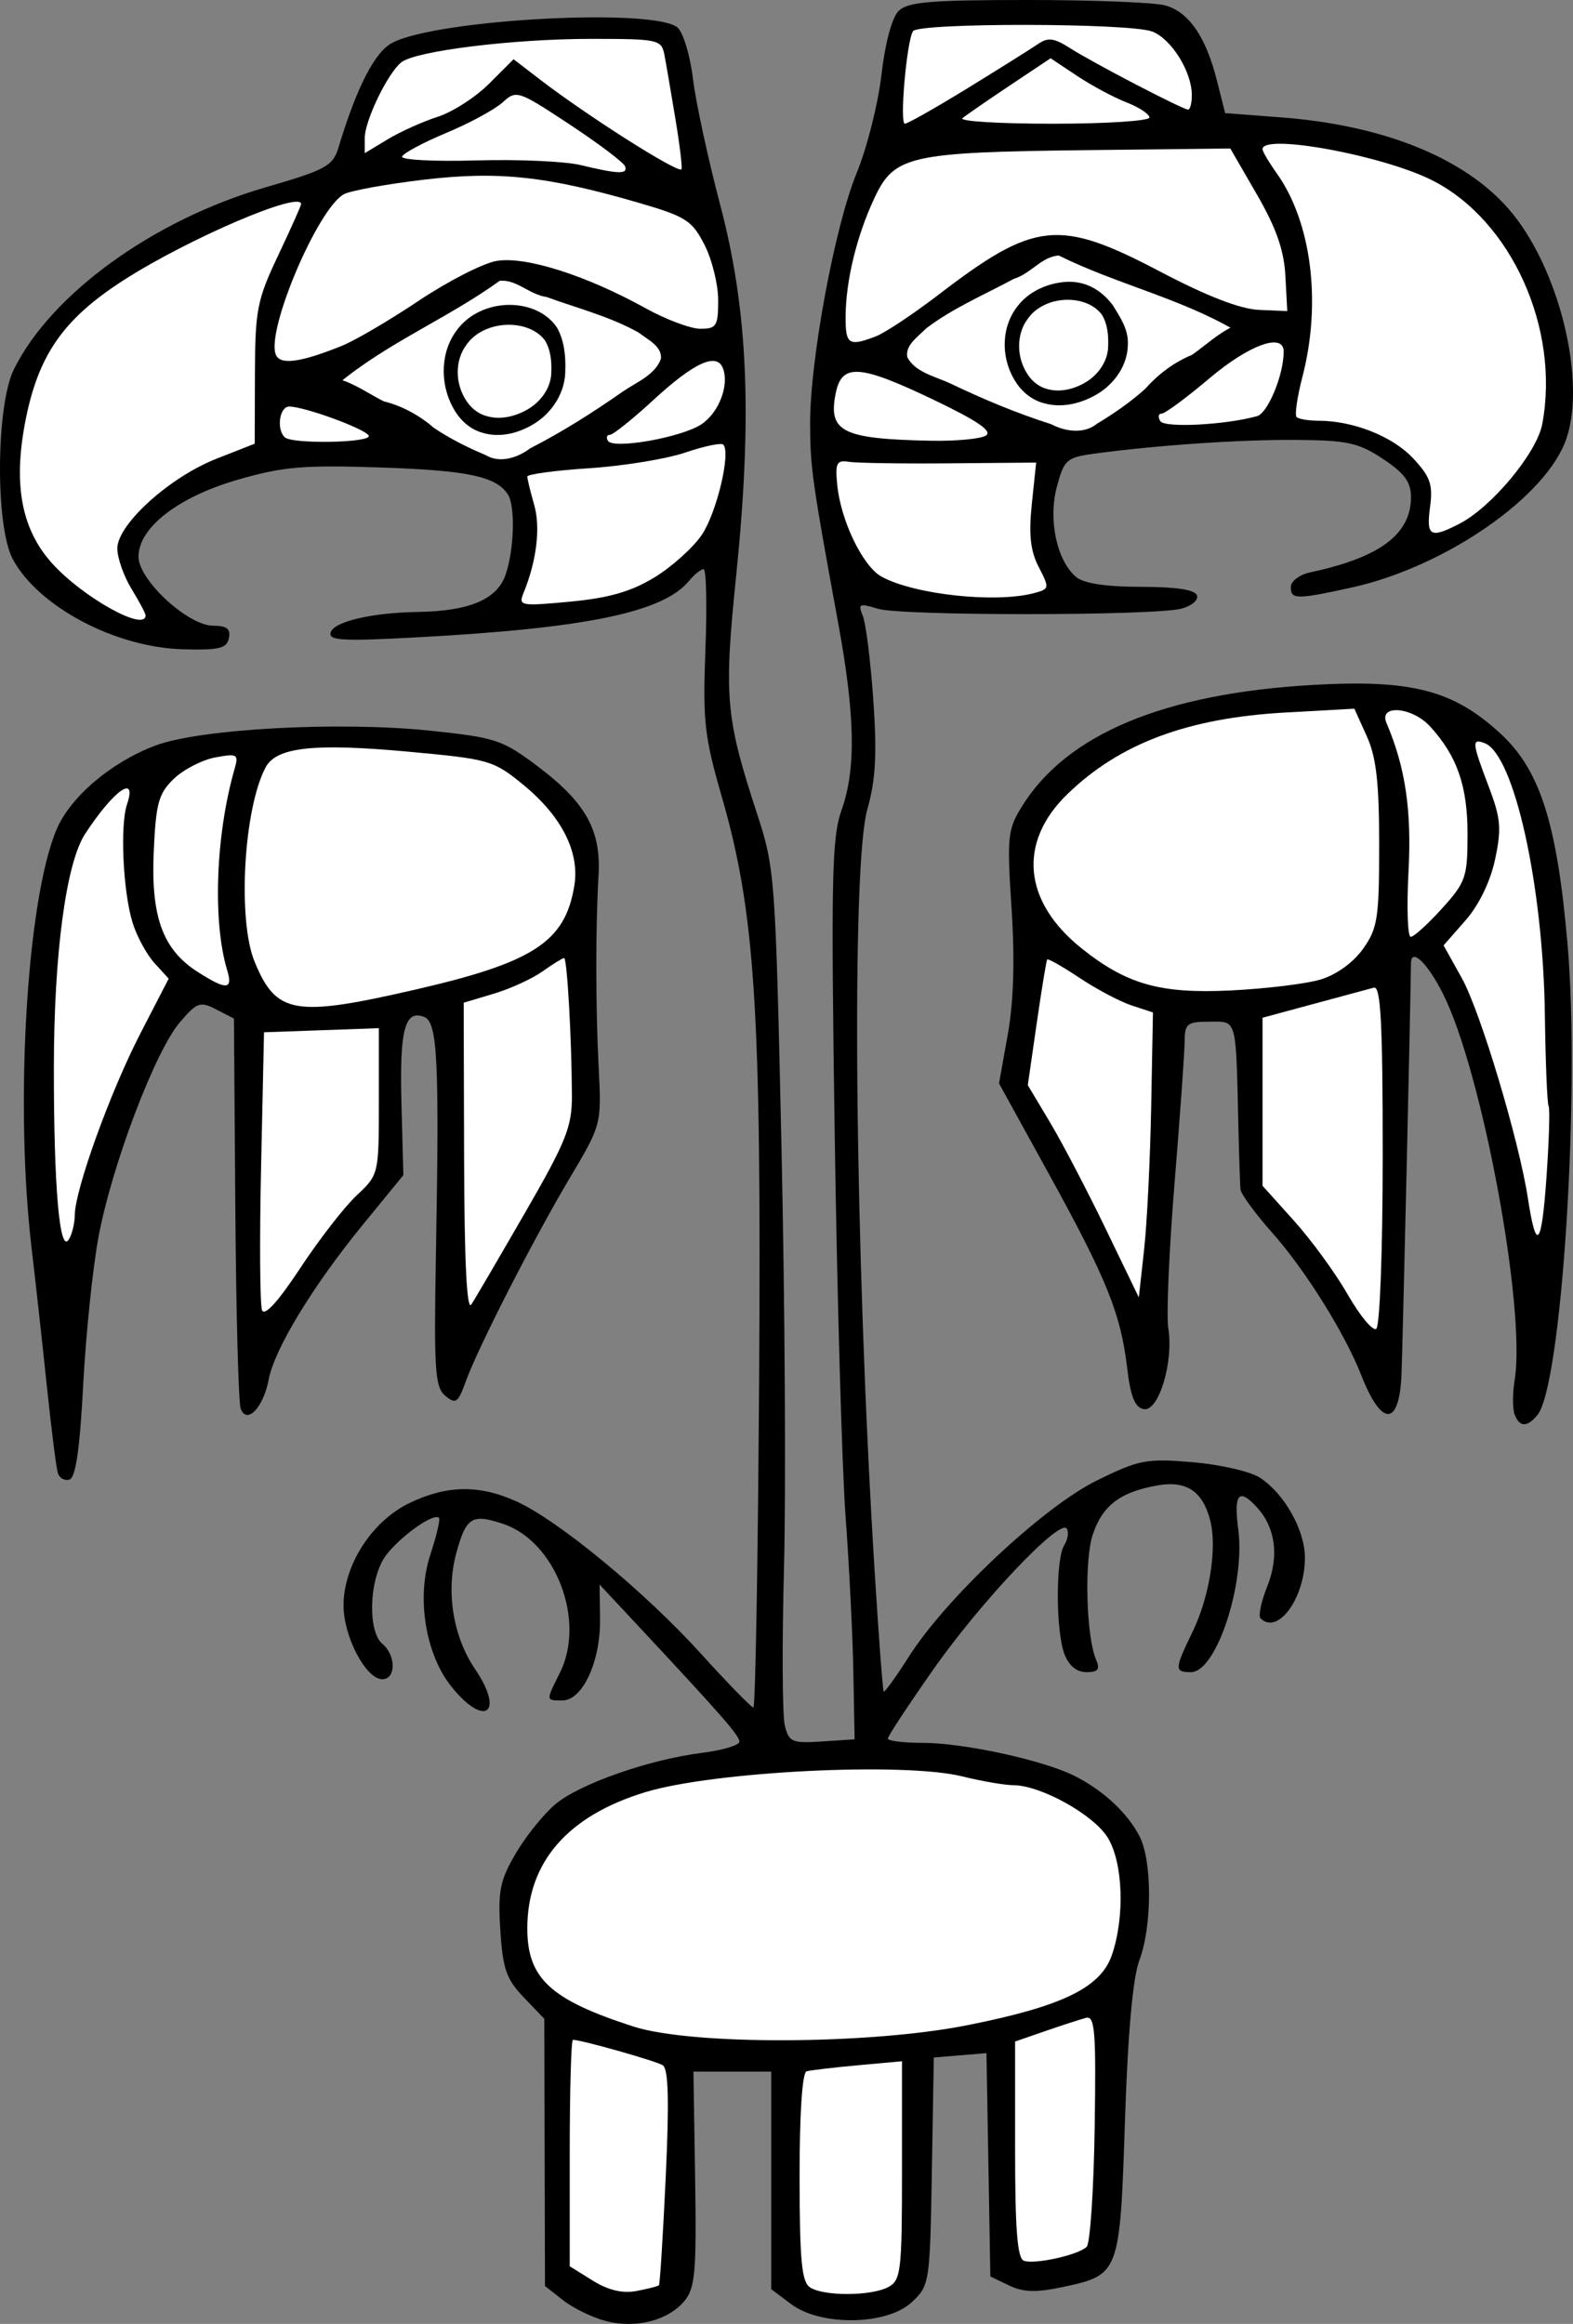
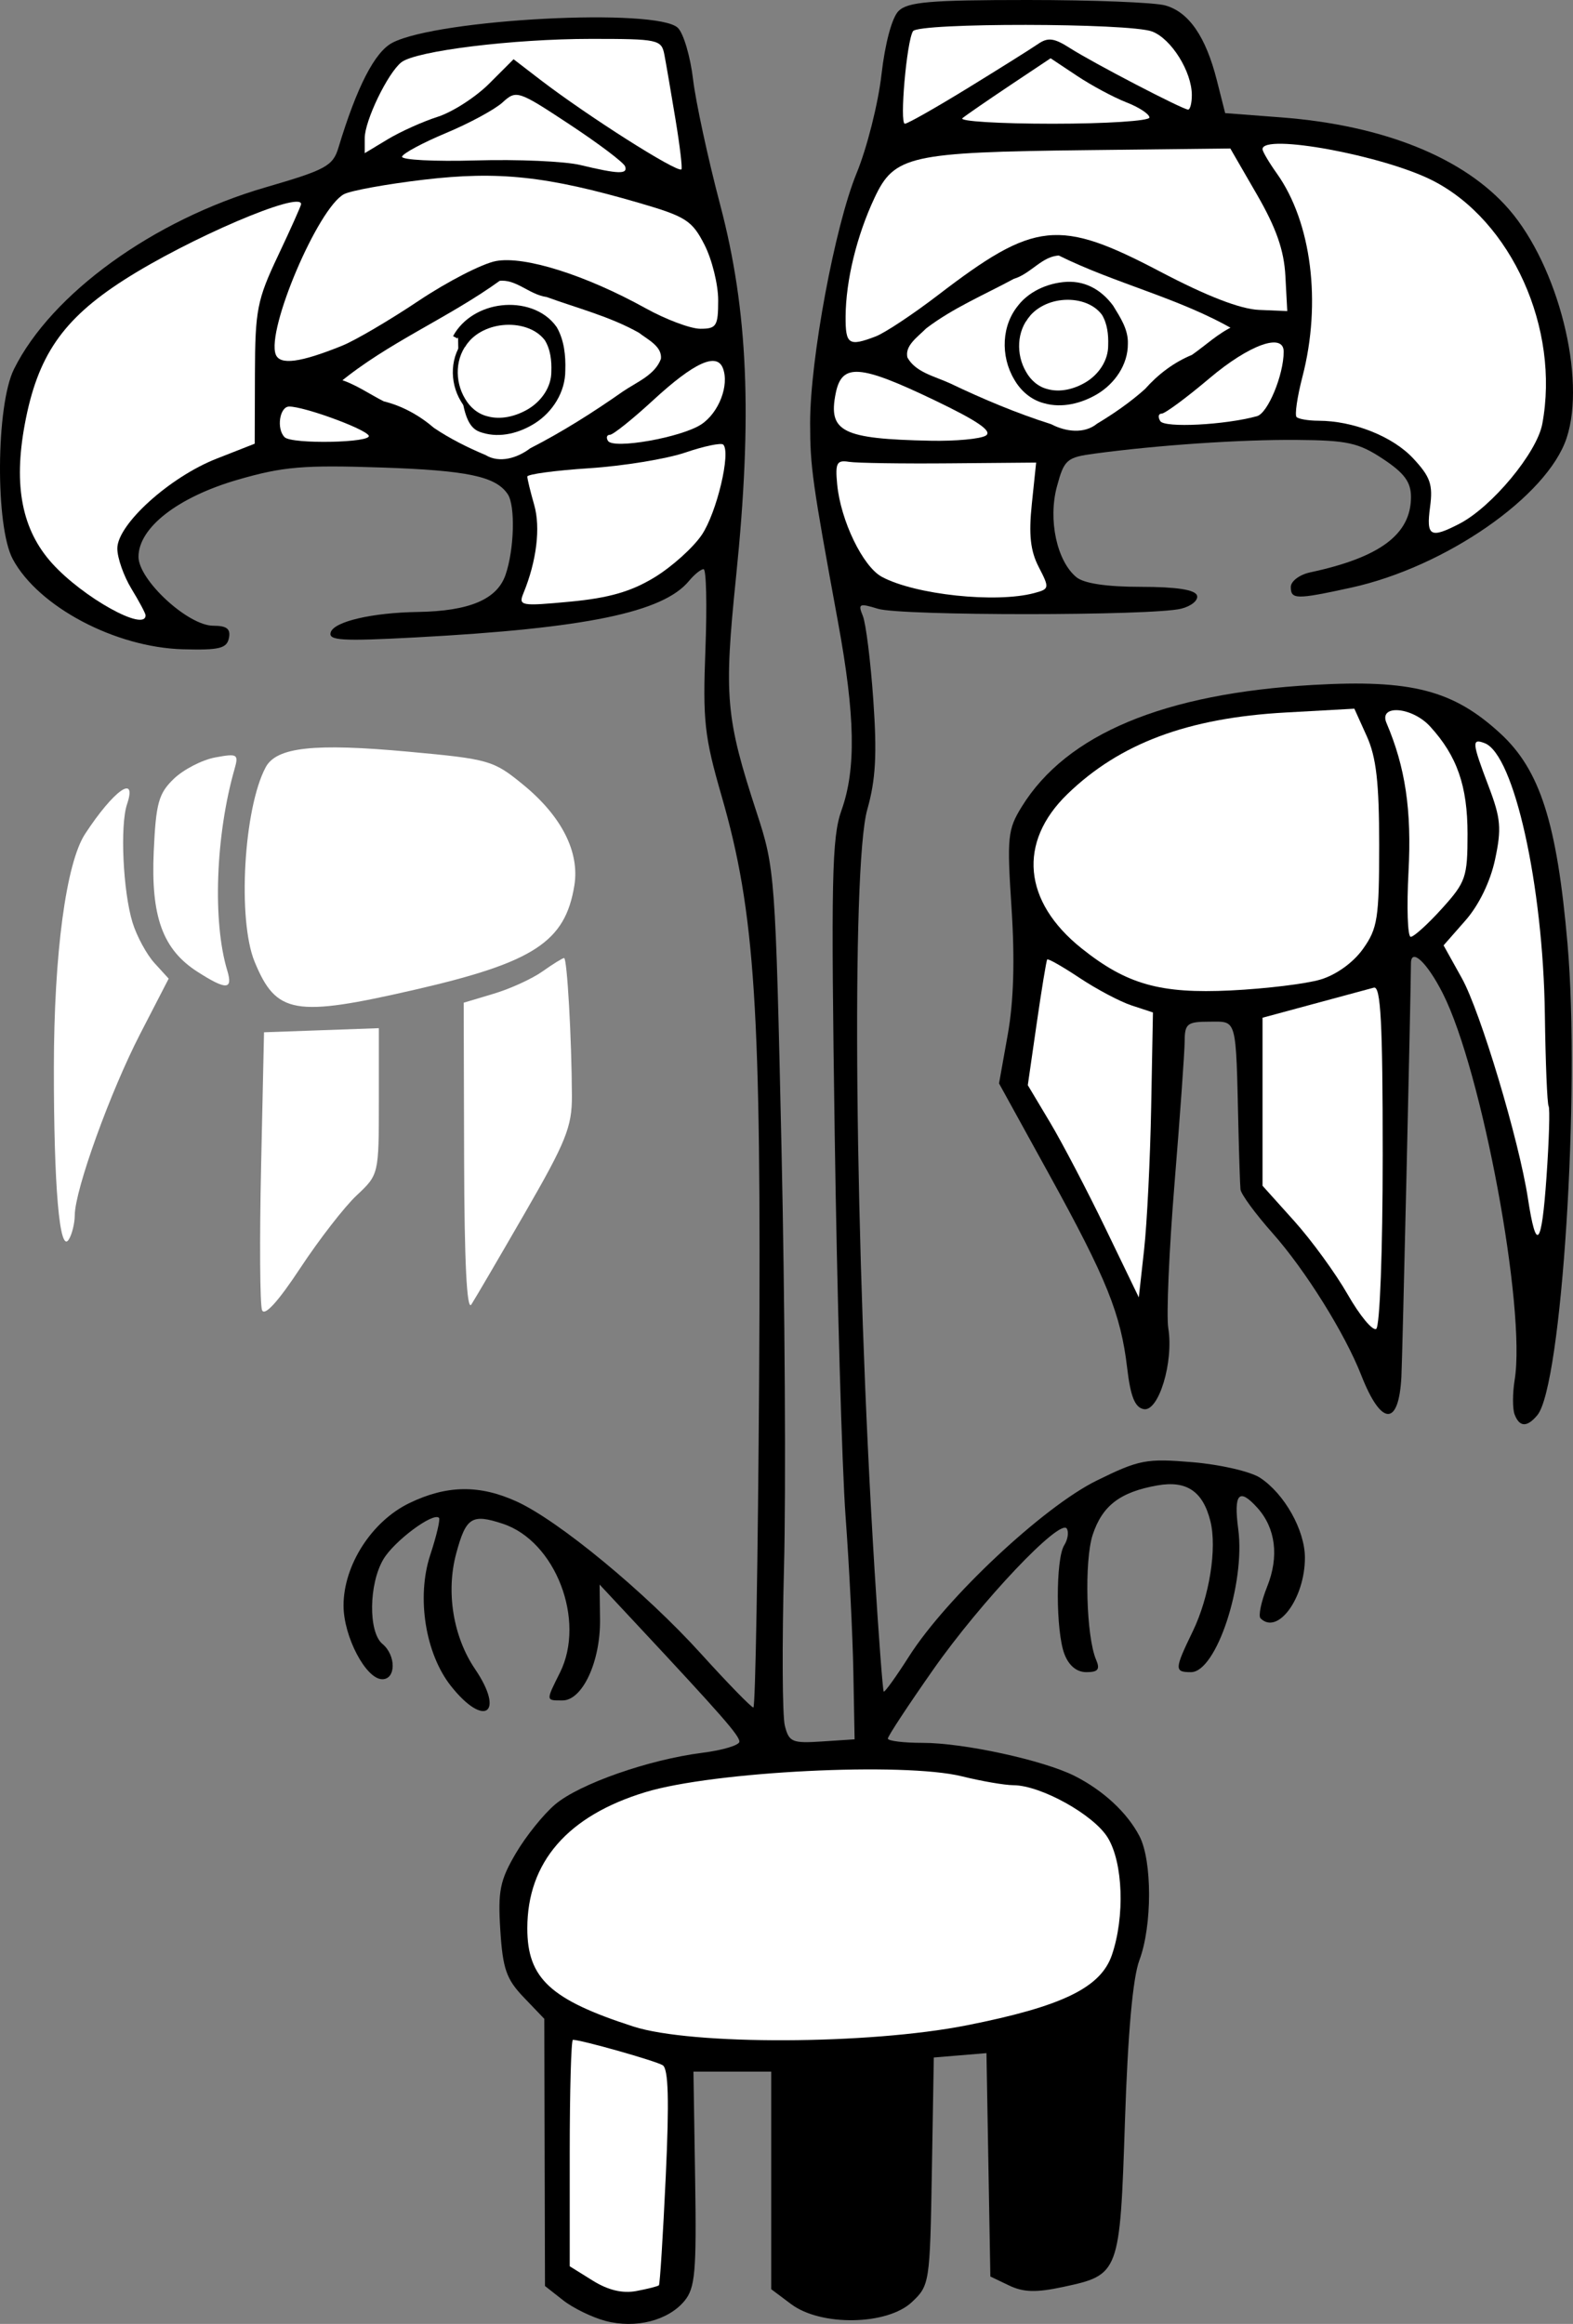
<svg xmlns="http://www.w3.org/2000/svg" xmlns:ns1="http://sodipodi.sourceforge.net/DTD/sodipodi-0.dtd" xmlns:ns2="http://www.inkscape.org/namespaces/inkscape" id="svg2" ns1:version="0.32" ns2:version="0.45.1" width="320.415" height="473.304" version="1.0" ns1:docbase="/home/dan/Desktop/Pages DIZ/OpenClipart.Projects/Wundt" ns1:docname="Haida.Indians.svg" ns2:output_extension="org.inkscape.output.svg.inkscape" ns2:export-filename="/home/dan/Desktop/Pages DIZ/OpenClipart.Projects/Wundt/Haida.Indians.png" ns2:export-xdpi="90" ns2:export-ydpi="90">
  <rect width="100%" height="100%" fill="#808080" stroke="none" />
  <defs id="defs5" />
  <ns1:namedview ns2:window-height="783" ns2:window-width="1255" ns2:pageshadow="2" ns2:pageopacity="0.0" guidetolerance="10.0" gridtolerance="10.0" objecttolerance="10.0" borderopacity="1.0" bordercolor="#666666" pagecolor="#ffffff" id="base" ns2:showpageshadow="false" ns2:zoom="2.16" ns2:cx="228.33144" ns2:cy="434.83493" ns2:window-x="25" ns2:window-y="0" ns2:current-layer="svg2" />
  <g id="g2163" transform="matrix(1.44,0,0,1.44,-111.468,-12.24)" ns2:export-xdpi="90" ns2:export-ydpi="90">
    <path style="fill:#000000" d="M 163.058,336.758 C 161.165,336.255 158.465,334.938 157.058,333.831 L 154.5,331.819 L 154.451,312.924 L 154.403,294.03 L 151.498,290.998 C 149.041,288.434 148.529,286.969 148.182,281.516 C 147.827,275.943 148.124,274.464 150.366,270.638 C 151.793,268.203 154.305,265.08 155.947,263.698 C 159.402,260.791 169.171,257.367 176.75,256.407 C 179.637,256.042 182,255.331 182,254.828 C 182,253.965 179.539,251.154 167.363,238.112 L 162.225,232.609 L 162.286,237.555 C 162.358,243.497 159.805,249 156.974,249 C 154.595,249 154.604,249.1 156.619,245.063 C 160.301,237.682 155.995,226.474 148.531,224.01 C 144.146,222.563 143.322,223.089 141.94,228.221 C 140.475,233.664 141.509,239.997 144.609,244.566 C 148.868,250.841 145.924,252.92 141.205,246.969 C 137.572,242.388 136.304,234.393 138.266,228.435 C 139.152,225.744 139.71,223.377 139.507,223.174 C 138.68,222.346 133.16,226.46 131.636,229.04 C 129.573,232.531 129.496,239.337 131.5,241 C 133.448,242.616 133.438,246 131.485,246 C 129.177,246 126.008,239.98 126.004,235.588 C 125.998,229.886 129.987,223.669 135.302,221.096 C 140.595,218.533 145.227,218.464 150.5,220.867 C 156.426,223.568 168.677,233.682 176.538,242.361 C 180.344,246.562 183.692,250 183.978,249.999 C 184.265,249.999 184.631,228.962 184.792,203.249 C 185.117,151.177 184.235,137.531 179.482,121.083 C 177.051,112.668 176.807,110.46 177.195,100.333 C 177.433,94.1 177.317,89 176.937,89 C 176.556,89 175.627,89.748 174.872,90.663 C 171.199,95.112 160.295,97.364 136.194,98.653 C 125.72,99.213 123.802,99.095 124.196,97.913 C 124.7,96.4 130.057,95.154 136.5,95.052 C 143.784,94.937 147.704,93.287 148.91,89.829 C 150.151,86.268 150.328,80.037 149.235,78.4 C 147.55,75.877 143.553,75.032 131.367,74.622 C 120.318,74.25 117.448,74.494 111.057,76.344 C 102.576,78.799 97,83.126 97,87.252 C 97,90.54 104.008,97 107.576,97 C 109.494,97 110.056,97.445 109.79,98.75 C 109.492,100.211 108.419,100.472 103.296,100.332 C 93.714,100.069 82.847,94.317 79.218,87.586 C 76.727,82.968 76.832,65.844 79.383,60.711 C 84.689,50.03 99.114,39.605 114.958,35.002 C 123.515,32.516 124.498,31.98 125.286,29.377 C 127.896,20.749 130.429,15.83 132.925,14.539 C 139.432,11.174 170.428,9.571 173.307,12.45 C 174.105,13.247 175.065,16.51 175.442,19.7 C 175.818,22.89 177.55,30.9 179.29,37.5 C 183.224,52.424 183.86,67.291 181.535,90 C 179.79,107.041 180.046,109.966 184.47,123.5 C 187.033,131.342 187.102,132.281 187.958,170.966 C 188.439,192.673 188.597,219.34 188.31,230.227 C 188.023,241.113 188.076,251.165 188.427,252.564 C 189.01,254.89 189.459,255.081 193.68,254.803 L 198.296,254.5 L 198.121,245 C 198.025,239.775 197.53,229.875 197.021,223 C 196.512,216.125 195.82,191.825 195.484,169 C 194.951,132.839 195.073,126.937 196.436,123.124 C 198.525,117.281 198.388,109.759 195.954,96.5 C 192.294,76.572 192.012,74.557 192.006,68.349 C 191.997,59.341 195.504,40.479 198.579,33 C 200.048,29.425 201.631,23.154 202.097,19.063 C 202.601,14.64 203.578,10.993 204.508,10.063 C 205.801,8.77 208.961,8.5 222.786,8.5 C 231.979,8.5 240.732,8.845 242.237,9.266 C 245.576,10.2 247.975,13.678 249.537,19.849 L 250.715,24.5 L 258.607,25.101 C 273.123,26.206 284.538,30.812 290.866,38.115 C 297.825,46.148 301.815,61.971 299.018,70.446 C 296.297,78.692 281.864,88.706 268.5,91.621 C 260.764,93.309 260,93.299 260,91.519 C 260,90.705 261.238,89.773 262.75,89.45 C 272.629,87.336 277,84.067 277,78.792 C 277,76.68 276.065,75.41 273.034,73.404 C 269.583,71.12 267.994,70.772 260.784,70.72 C 252.838,70.662 241.253,71.448 232.258,72.655 C 228.293,73.188 227.945,73.491 226.913,77.323 C 225.651,82.012 226.905,87.849 229.664,90.131 C 230.74,91.021 233.946,91.5 238.818,91.5 C 243.801,91.5 246.454,91.907 246.729,92.713 C 246.956,93.38 245.951,94.225 244.496,94.59 C 240.434,95.61 204.883,95.618 201.586,94.6 C 198.958,93.789 198.749,93.888 199.458,95.6 C 199.89,96.645 200.559,102 200.943,107.5 C 201.481,115.205 201.285,118.762 200.089,123 C 197.802,131.1 198.32,185.305 201.117,230.5 C 201.695,239.85 202.28,247.612 202.417,247.749 C 202.553,247.886 204.17,245.636 206.01,242.749 C 211.295,234.456 225.007,221.614 232.531,217.91 C 238.549,214.947 239.548,214.756 246.113,215.306 C 250.01,215.633 254.301,216.622 255.647,217.504 C 259.096,219.764 261.992,224.916 261.996,228.8 C 262.003,234.534 258.145,239.812 255.72,237.387 C 255.383,237.049 255.807,235.025 256.662,232.887 C 258.36,228.642 257.857,224.624 255.267,221.75 C 252.669,218.867 251.896,219.734 252.565,224.775 C 253.59,232.502 249.462,245 245.886,245 C 243.51,245 243.527,244.608 246.133,239.225 C 248.488,234.362 249.587,227.474 248.622,223.629 C 247.565,219.42 245.263,217.866 241.152,218.585 C 235.875,219.509 233.341,221.437 231.979,225.564 C 230.766,229.238 231.059,239.996 232.46,243.25 C 233.044,244.605 232.733,245 231.082,245 C 229.714,245 228.601,244.081 227.975,242.435 C 226.746,239.203 226.729,228.977 227.949,227.048 C 228.455,226.249 228.619,225.192 228.314,224.698 C 227.376,223.182 216.183,234.995 209.414,244.643 C 205.886,249.672 203,254.059 203,254.393 C 203,254.727 205.222,255 207.938,255 C 213.731,255 225.021,257.459 229.417,259.677 C 233.478,261.728 236.862,264.87 238.595,268.2 C 240.405,271.679 240.399,280.897 238.584,285.73 C 237.651,288.214 236.954,295.968 236.541,308.468 C 235.827,330.084 235.769,330.24 227.807,331.948 C 223.99,332.767 222.186,332.719 220.156,331.747 L 217.5,330.475 L 217.224,314.679 L 216.949,298.882 L 213.224,299.191 L 209.5,299.5 L 209.226,315.598 C 208.957,331.41 208.906,331.739 206.395,334.098 C 202.898,337.384 193.536,337.541 189.323,334.385 L 186.5,332.269 L 186.5,316.885 L 186.5,301.5 L 181,301.5 L 175.5,301.5 L 175.738,316.654 C 175.944,329.797 175.745,332.088 174.238,333.918 C 171.937,336.711 167.309,337.887 163.058,336.758 z " id="path2228" />
    <path style="fill:#ffffff" d="M 170.616,331.717 C 170.76,331.573 171.194,324.668 171.581,316.374 C 172.084,305.564 171.963,301.095 171.153,300.595 C 170.158,299.98 159.629,297 158.451,297 C 158.203,297 158,304.207 158,313.015 L 158,329.029 L 161.25,331.054 C 163.433,332.413 165.461,332.897 167.427,332.528 C 169.037,332.226 170.472,331.861 170.616,331.717 z " id="path2226" />
-     <path style="fill:#ffffff" d="M 203.066,331.965 C 204.85,331.01 205,329.731 205,315.48 L 205,300.031 L 198.75,300.6 C 195.312,300.913 192.05,301.299 191.5,301.457 C 190.891,301.633 190.506,307.482 190.514,316.418 C 190.526,328.298 190.812,331.27 192.014,332.03 C 194.007,333.29 200.663,333.251 203.066,331.965 z " id="path2224" />
-     <path style="fill:#ffffff" d="M 231.129,326.271 C 231.615,325.785 232.122,318.213 232.256,309.444 C 232.467,295.682 232.295,293.555 231,293.901 C 230.175,294.122 227.588,294.963 225.25,295.77 L 221,297.237 L 221,312.535 C 221,323.883 221.323,327.942 222.25,328.253 C 223.855,328.791 229.975,327.425 231.129,326.271 z " id="path2222" />
    <path style="fill:#ffffff" d="M 214.142,294.952 C 227.643,292.282 233.113,289.633 234.694,285 C 236.543,279.576 236.276,271.964 234.111,268.414 C 232.134,265.172 224.649,261.009 220.761,260.988 C 219.517,260.982 216.25,260.419 213.5,259.738 C 205.249,257.695 178.402,259.03 168.725,261.965 C 157.701,265.308 152,271.877 152,281.238 C 152,288.31 155.263,291.33 167,295.118 C 175.251,297.78 200.283,297.692 214.142,294.952 z " id="path2220" />
    <path style="fill:#ffffff" d="M 98,95.524 C 98,95.262 97.102,93.575 96.004,91.774 C 94.906,89.973 94.006,87.41 94.004,86.079 C 93.998,82.677 101.387,75.988 108.034,73.376 L 113.44,71.253 L 113.47,61.376 C 113.497,52.341 113.777,50.916 116.75,44.638 C 118.537,40.863 120,37.592 120,37.369 C 120,35.421 104.074,42.24 94.945,48.096 C 86.249,53.674 82.7,58.846 80.905,68.555 C 79.296,77.261 80.523,83.466 84.787,88.186 C 89.151,93.017 98,97.931 98,95.524 z " id="path2218" />
    <path style="fill:#ffffff" d="M 169.981,90.165 C 172.446,88.665 175.461,85.956 176.681,84.146 C 178.799,81.003 180.823,72.489 179.715,71.382 C 179.426,71.093 177.009,71.598 174.345,72.505 C 171.68,73.412 165.562,74.411 160.75,74.725 C 155.938,75.039 152,75.57 152,75.905 C 152,76.239 152.437,78.039 152.972,79.903 C 153.894,83.118 153.318,87.853 151.453,92.395 C 150.716,94.19 151.069,94.253 158.087,93.592 C 163.54,93.077 166.685,92.171 169.981,90.165 z " id="path2216" />
    <path style="fill:#ffffff" d="M 223.719,92.378 C 225.861,91.804 225.883,91.674 224.347,88.703 C 223.163,86.415 222.911,84.123 223.366,79.775 L 223.977,73.926 L 211.739,74.031 C 205.007,74.089 198.6,73.993 197.5,73.818 C 195.771,73.543 195.545,73.975 195.832,77 C 196.318,82.128 199.467,88.643 202.156,90.088 C 206.869,92.62 218.292,93.833 223.719,92.378 z " id="path2214" />
    <path style="fill:#ffffff" d="M 283.852,82.577 C 288.445,80.201 294.807,72.544 295.571,68.471 C 298.099,54.999 291.226,39.727 280.074,34.038 C 273.117,30.489 256,27.33 256,29.596 C 256,29.923 256.909,31.468 258.021,33.03 C 262.928,39.92 264.365,51.302 261.651,61.766 C 260.909,64.627 260.534,67.2 260.817,67.484 C 261.101,67.768 262.496,68.003 263.917,68.006 C 268.854,68.016 274.401,70.218 277.295,73.316 C 279.743,75.936 280.125,77.033 279.698,80.216 C 279.141,84.367 279.735,84.705 283.852,82.577 z " id="path2212" />
    <path style="fill:#ffffff" d="M 176.594,68.53 C 179.087,66.897 180.596,62.995 179.669,60.58 C 178.796,58.306 175.577,59.78 169.81,65.095 C 166.889,67.786 164.136,69.99 163.691,69.994 C 163.246,69.997 163.12,70.385 163.411,70.855 C 164.165,72.075 173.769,70.381 176.594,68.53 z " id="path2210" />
    <path style="fill:#ffffff" d="M 129.558,70.094 C 128.943,69.099 120.436,66 118.322,66 C 116.959,66 116.483,69.15 117.667,70.333 C 118.692,71.358 130.196,71.126 129.558,70.094 z " id="path2208" />
    <path style="fill:#ffffff" d="M 216.863,70.106 C 217.83,69.493 215.726,68.042 209.633,65.121 C 198.978,60.011 196.483,59.837 195.621,64.143 C 194.536,69.57 196.549,70.577 209,70.835 C 212.575,70.909 216.114,70.581 216.863,70.106 z " id="path2204" />
    <path style="fill:#ffffff" d="M 255.219,67.361 C 256.752,66.936 258.98,61.561 258.994,58.25 C 259.007,55.494 254.136,57.234 248.5,62 C 245.248,64.75 242.203,67 241.734,67 C 241.266,67 241.177,67.477 241.537,68.06 C 242.147,69.046 250.708,68.609 255.219,67.361 z " id="path2200" />
    <path style="fill:#ffffff" d="M 125.835,57.382 C 127.669,56.639 132.517,53.793 136.607,51.057 C 140.698,48.321 145.628,45.785 147.563,45.422 C 151.592,44.666 160.249,47.397 168.735,52.099 C 171.614,53.695 175.102,55 176.485,55 C 178.757,55 179,54.609 179,50.96 C 179,48.738 178.129,45.212 177.064,43.125 C 175.311,39.689 174.434,39.127 167.814,37.199 C 154.791,33.406 147.943,32.667 137.365,33.914 C 132.097,34.536 127.01,35.459 126.062,35.967 C 122.399,37.927 115.071,55.136 116.411,58.629 C 117.004,60.175 119.884,59.794 125.835,57.382 z " id="path2192" />
    <path style="fill:#ffffff" d="M 201.252,56.094 C 202.563,55.596 206.545,52.957 210.103,50.231 C 223.8,39.732 227.174,39.378 241.537,46.925 C 248.137,50.393 252.85,52.217 255.5,52.33 L 259.5,52.5 L 259.233,47.509 C 259.04,43.887 257.935,40.733 255.205,36.009 L 251.443,29.5 L 231.132,29.736 C 206.067,30.026 203.922,30.508 201.12,36.469 C 198.605,41.819 197.058,48.158 197.024,53.25 C 196.999,57.224 197.461,57.536 201.252,56.094 z " id="path2190" />
    <path style="fill:#ffffff" d="M 165.833,32.031 C 165.65,31.498 162.125,28.835 158,26.112 C 150.68,21.281 150.452,21.206 148.5,22.985 C 147.4,23.986 143.816,25.928 140.535,27.299 C 137.254,28.67 134.441,30.176 134.283,30.646 C 134.126,31.116 138.835,31.361 144.749,31.19 C 150.662,31.02 157.3,31.312 159.5,31.84 C 164.905,33.136 166.227,33.176 165.833,32.031 z " id="path2188" />
    <path style="fill:#ffffff" d="M 172.958,25.37 C 172.334,21.591 171.629,17.488 171.392,16.25 C 170.98,14.096 170.536,14 161.022,14 C 149.964,14 136.209,15.698 134.177,17.314 C 132.247,18.849 129,25.577 129,28.042 L 129,30.163 L 132.25,28.203 C 134.037,27.125 137.217,25.693 139.316,25.022 C 141.415,24.351 144.69,22.243 146.594,20.339 L 150.057,16.877 L 153.778,19.737 C 160.455,24.867 173.149,32.933 173.797,32.458 C 173.96,32.338 173.583,29.148 172.958,25.37 z " id="path2186" />
    <path style="fill:#ffffff" d="M 214.299,20.963 C 218.809,18.192 223.283,15.385 224.239,14.725 C 225.639,13.758 226.518,13.869 228.739,15.291 C 232.014,17.387 244.722,24 245.475,24 C 245.764,24 246,23.078 246,21.95 C 246,18.634 243.101,13.989 240.387,12.957 C 237.172,11.735 207.305,11.698 206.553,12.915 C 205.658,14.362 204.639,26 205.406,26 C 205.786,26 209.788,23.733 214.299,20.963 z " id="path2184" />
    <path style="fill:#ffffff" d="M 240,25.121 C 240,24.638 238.537,23.674 236.75,22.979 C 234.963,22.285 231.817,20.597 229.76,19.229 L 226.021,16.742 L 220.26,20.587 C 217.092,22.702 214.072,24.785 213.55,25.216 C 213.028,25.647 218.765,26 226.3,26 C 233.835,26 240,25.605 240,25.121 z " id="path2182" />
-     <path style="fill:#000000" d="M 85.59,216.833 C 85.364,216.1 84.662,210.55 84.03,204.5 C 83.399,198.45 82.434,189.733 81.888,185.13 C 79.469,164.767 81.191,135.792 85.411,125.82 C 87.362,121.211 93.085,116.337 99.33,113.966 C 105.65,111.567 125.442,110.495 138.336,111.853 C 147.583,112.827 148.495,113.133 153.571,116.966 C 160.26,122.016 162.442,125.937 162.078,132.25 C 161.646,139.723 161.653,150.785 162.095,159.524 C 162.499,167.522 162.485,167.573 158.055,175.024 C 152.855,183.77 145.026,199.081 143.281,203.918 C 142.199,206.916 141.875,207.141 140.4,205.917 C 138.938,204.704 138.779,202.319 139.071,186.019 C 139.568,158.345 139.305,153.054 137.399,152.323 C 134.665,151.274 133.919,154.134 134.198,164.603 L 134.468,174.706 L 128.774,181.665 C 121.684,190.331 116.219,199.313 115.409,203.633 C 114.669,207.578 112.328,210.017 111.458,207.75 C 111.146,206.939 110.803,194.189 110.696,179.417 L 110.5,152.558 L 108,151.273 C 105.707,150.095 105.28,150.246 102.844,153.094 C 99.343,157.187 93.214,173.364 91.341,183.456 C 90.52,187.88 89.544,197.314 89.174,204.42 C 88.707,213.363 88.115,217.467 87.251,217.753 C 86.563,217.98 85.816,217.566 85.59,216.833 z " id="path2180" />
    <path style="fill:#ffffff" d="M 127.864,177.563 C 130.988,174.638 131,174.585 131,164.272 L 131,153.919 L 122.878,154.21 L 114.756,154.5 L 114.342,173.435 C 114.115,183.85 114.174,193.012 114.475,193.796 C 114.827,194.713 116.755,192.595 119.876,187.861 C 122.545,183.812 126.14,179.178 127.864,177.563 z " id="path2178" />
    <path style="fill:#ffffff" d="M 151.691,180 C 157.48,169.97 158.326,167.861 158.308,163.5 C 158.276,155.384 157.631,144 157.204,144 C 156.987,144 155.614,144.849 154.154,145.887 C 152.694,146.925 149.588,148.346 147.25,149.045 L 143,150.317 L 143.059,172.408 C 143.098,187.032 143.445,193.993 144.085,193 C 144.618,192.175 148.04,186.325 151.691,180 z " id="path2176" />
    <path style="fill:#ffffff" d="M 87.985,180.364 C 88.011,176.762 93.005,162.926 97.246,154.707 L 101.268,146.914 L 99.257,144.707 C 98.151,143.493 96.759,140.925 96.163,139 C 94.81,134.631 94.37,125.24 95.377,122.25 C 96.847,117.885 93.509,120.241 89.452,126.432 C 86.755,130.55 85.04,143.365 85.028,159.5 C 85.016,176.369 85.837,185.863 87.132,183.82 C 87.593,183.094 87.976,181.539 87.985,180.364 z " id="path2174" />
    <path style="fill:#ffffff" d="M 136.204,148.453 C 152.937,144.599 157.363,141.698 158.655,133.738 C 159.423,129.006 156.853,123.94 151.431,119.497 C 147.203,116.033 146.628,115.867 135.172,114.814 C 121.839,113.588 116.515,114.169 114.991,117.016 C 111.876,122.838 110.98,138.599 113.428,144.532 C 116.491,151.956 119.068,152.399 136.204,148.453 z " id="path2172" />
    <path style="fill:#ffffff" d="M 109.552,145.75 C 107.463,138.847 107.908,126.627 110.589,117.252 C 111.187,115.164 110.993,115.048 107.866,115.625 C 106.015,115.966 103.378,117.323 102.007,118.639 C 99.844,120.715 99.466,122.075 99.156,128.903 C 98.736,138.147 100.423,142.792 105.346,145.946 C 109.428,148.561 110.389,148.516 109.552,145.75 z " id="path2170" />
    <path style="fill:#000000" d="M 291.661,208.558 C 291.356,207.764 291.359,205.561 291.667,203.662 C 293.298,193.615 287.029,159.912 281.501,149.002 C 279.288,144.635 277.009,142.484 276.996,144.75 C 276.968,149.493 275.792,200.449 275.645,203.225 C 275.272,210.322 272.793,210.224 269.965,203 C 267.649,197.087 262.055,188.129 257.417,182.906 C 254.988,180.171 252.947,177.386 252.882,176.717 C 252.818,176.047 252.686,172.125 252.59,168 C 252.221,152.202 252.439,153 248.5,153 C 245.352,153 244.999,153.277 244.986,155.75 C 244.978,157.262 244.335,166.289 243.558,175.81 C 242.781,185.33 242.381,194.571 242.669,196.346 C 243.448,201.146 241.306,208.205 239.195,207.801 C 237.948,207.562 237.329,206.024 236.854,201.988 C 235.952,194.326 233.973,189.414 225.823,174.617 L 218.727,161.733 L 219.968,154.791 C 220.799,150.142 220.974,144.253 220.498,136.965 C 219.838,126.865 219.943,125.829 221.951,122.579 C 228.287,112.328 242.059,106.577 263.158,105.372 C 277.092,104.576 282.994,106.11 289.67,112.264 C 295.26,117.416 297.651,124.905 299.137,141.916 C 300.974,162.934 298.323,204.496 294.88,208.644 C 293.429,210.393 292.354,210.364 291.661,208.558 z " id="path2168" />
    <path style="fill:#ffffff" d="M 273,171.868 C 273,153.145 272.725,147.927 271.75,148.186 C 271.062,148.369 267.238,149.402 263.25,150.481 L 256,152.443 L 256,164.325 L 256,176.206 L 260.468,181.176 C 262.926,183.909 266.337,188.593 268.048,191.583 C 269.758,194.573 271.573,196.764 272.079,196.451 C 272.599,196.13 273,185.422 273,171.868 z " id="path2166" />
    <path style="fill:#ffffff" d="M 240.248,165.098 L 240.5,151.696 L 237.5,150.711 C 235.85,150.169 232.534,148.417 230.13,146.816 C 227.727,145.216 225.661,144.04 225.54,144.203 C 225.418,144.366 224.751,148.433 224.057,153.24 L 222.796,161.98 L 225.939,167.24 C 227.667,170.133 231.2,176.886 233.791,182.248 L 238.5,191.995 L 239.248,185.248 C 239.66,181.536 240.11,172.469 240.248,165.098 z " id="path2164" />
    <path style="fill:#ffffff" d="M 296.47,164.951 C 296.27,164.628 296.031,158.77 295.938,151.932 C 295.691,133.699 291.581,115.204 287.423,113.609 C 285.564,112.896 285.62,113.498 287.992,119.739 C 289.707,124.251 289.832,125.685 288.892,130.068 C 288.219,133.206 286.613,136.51 284.706,138.683 L 281.611,142.207 L 284.197,146.854 C 286.821,151.566 292.285,169.776 293.542,178 C 294.722,185.709 295.475,184.852 296.166,175.019 C 296.533,169.804 296.669,165.274 296.47,164.951 z " id="path2162" />
    <path style="fill:#ffffff" d="M 264.207,147.038 C 266.428,146.374 268.833,144.642 270.207,142.715 C 272.278,139.811 272.5,138.389 272.5,128 C 272.5,119.178 272.091,115.596 270.745,112.617 L 268.991,108.733 L 259.245,109.274 C 245.414,110.042 235.802,113.638 228.398,120.814 C 221.351,127.644 222.127,136.027 230.419,142.643 C 236.799,147.733 241.531,149.067 251.5,148.583 C 256.45,148.343 262.168,147.648 264.207,147.038 z " id="path2160" />
    <path style="fill:#ffffff" d="M 281.384,136.997 C 284.763,133.257 285,132.565 285,126.447 C 285,119.663 283.523,115.422 279.709,111.25 C 277.162,108.465 272.393,108.079 273.534,110.75 C 276.207,117.008 277.112,123.103 276.652,131.75 C 276.382,136.838 276.522,141 276.964,141 C 277.406,141 279.395,139.199 281.384,136.997 z " id="path2165" />
  </g>
  <path style="fill:#ffffff;fill-rule:evenodd;stroke:#000000;stroke-width:1px;stroke-linecap:butt;stroke-linejoin:miter;stroke-opacity:1" d="M 68.723,77.645 C 78.785,69.311 91.056,64.349 101.595,56.716 C 105.287,56.237 107.97,59.54 111.467,60.004 C 117.811,62.313 124.475,64.004 130.384,67.328 C 132.336,68.835 135.443,70.263 135.124,73.188 C 133.871,76.717 130.044,78.186 127.169,80.142 C 121.114,84.389 114.84,88.362 108.26,91.735 C 105.581,93.756 101.753,94.969 98.663,93.117 C 95.006,91.584 91.406,89.78 88.123,87.57 C 85.197,85.053 81.744,83.12 77.993,82.21 C 74.915,80.67 72.077,78.577 68.723,77.645 z " id="path2323" />
-   <path style="fill:#000000;fill-rule:evenodd;stroke:#000000;stroke-width:1px;stroke-linecap:butt;stroke-linejoin:miter;stroke-opacity:1" d="M 93.783,67.139 C 90.188,71.415 90.05,78.009 92.735,82.806 C 93.945,85.084 95.932,86.977 98.407,87.656 C 101.888,88.735 105.679,87.687 108.699,85.781 C 112.151,83.586 114.679,79.655 114.65,75.399 C 114.747,72.503 114.438,69.445 112.988,66.907 C 110.591,63.454 106.132,62.223 102.189,62.689 C 98.395,63.118 94.623,65.186 92.728,68.696" id="path2237" />
+   <path style="fill:#000000;fill-rule:evenodd;stroke:#000000;stroke-width:1px;stroke-linecap:butt;stroke-linejoin:miter;stroke-opacity:1" d="M 93.783,67.139 C 93.945,85.084 95.932,86.977 98.407,87.656 C 101.888,88.735 105.679,87.687 108.699,85.781 C 112.151,83.586 114.679,79.655 114.65,75.399 C 114.747,72.503 114.438,69.445 112.988,66.907 C 110.591,63.454 106.132,62.223 102.189,62.689 C 98.395,63.118 94.623,65.186 92.728,68.696" id="path2237" />
  <path style="fill:#ffffff;fill-rule:evenodd;stroke:#000000;stroke-width:1px;stroke-linecap:butt;stroke-linejoin:miter;stroke-opacity:1" d="M 251.714,66.778 C 240.447,60.227 227.428,57.329 215.779,51.54 C 212.003,51.66 209.765,55.319 206.315,56.331 C 200.261,59.601 193.799,62.317 188.324,66.511 C 186.571,68.297 183.648,70.189 184.374,73 C 186.122,76.253 190.173,77.08 193.333,78.536 C 200.006,81.725 206.862,84.613 213.941,86.864 C 216.915,88.414 220.929,88.991 223.777,86.687 C 227.238,84.604 230.606,82.265 233.598,79.579 C 236.188,76.651 239.39,74.209 243.033,72.722 C 245.912,70.723 248.473,68.224 251.714,66.778 z " id="path2383" />
  <path style="fill:#000000;fill-rule:evenodd;stroke:#000000;stroke-width:1px;stroke-linecap:butt;stroke-linejoin:miter;stroke-opacity:1" d="M 208.091,62.175 C 204.446,66.231 204.307,72.486 207.028,77.036 C 208.255,79.197 210.27,80.993 212.778,81.637 C 216.307,82.66 220.15,81.666 223.212,79.858 C 226.71,77.776 229.274,74.047 229.244,70.01 C 229.342,67.264 227.803,64.954 226.333,62.546 C 223.903,59.27 220.609,57.513 216.612,57.954 C 212.767,58.361 208.942,60.323 207.022,63.652" id="path2381" ns1:nodetypes="cccccccc" />
  <path style="fill:#ffffff;fill-rule:evenodd;stroke:#000000;stroke-width:1px;stroke-linecap:butt;stroke-linejoin:miter;stroke-opacity:1" d="M 95.187,69.203 C 92.151,72.547 92.035,77.704 94.301,81.456 C 95.324,83.237 97.001,84.718 99.09,85.249 C 102.029,86.093 105.23,85.273 107.78,83.782 C 110.694,82.066 112.828,78.991 112.804,75.663 C 112.885,73.398 112.625,71.007 111.401,69.021 C 109.377,66.321 105.612,65.358 102.283,65.723 C 99.081,66.058 95.895,67.675 94.296,70.42" id="path2193" />
  <path style="fill:#ffffff;fill-rule:evenodd;stroke:#000000;stroke-width:1px;stroke-linecap:butt;stroke-linejoin:miter;stroke-opacity:1" d="M 209.426,64.027 C 206.53,67.294 206.419,72.332 208.581,75.996 C 209.556,77.736 211.156,79.183 213.149,79.702 C 215.953,80.526 219.006,79.725 221.438,78.269 C 224.218,76.592 226.254,73.589 226.231,70.338 C 226.308,68.126 226.06,65.79 224.892,63.85 C 222.961,61.212 219.37,60.273 216.195,60.628 C 213.14,60.956 210.101,62.536 208.576,65.217" id="path2195" />
</svg>